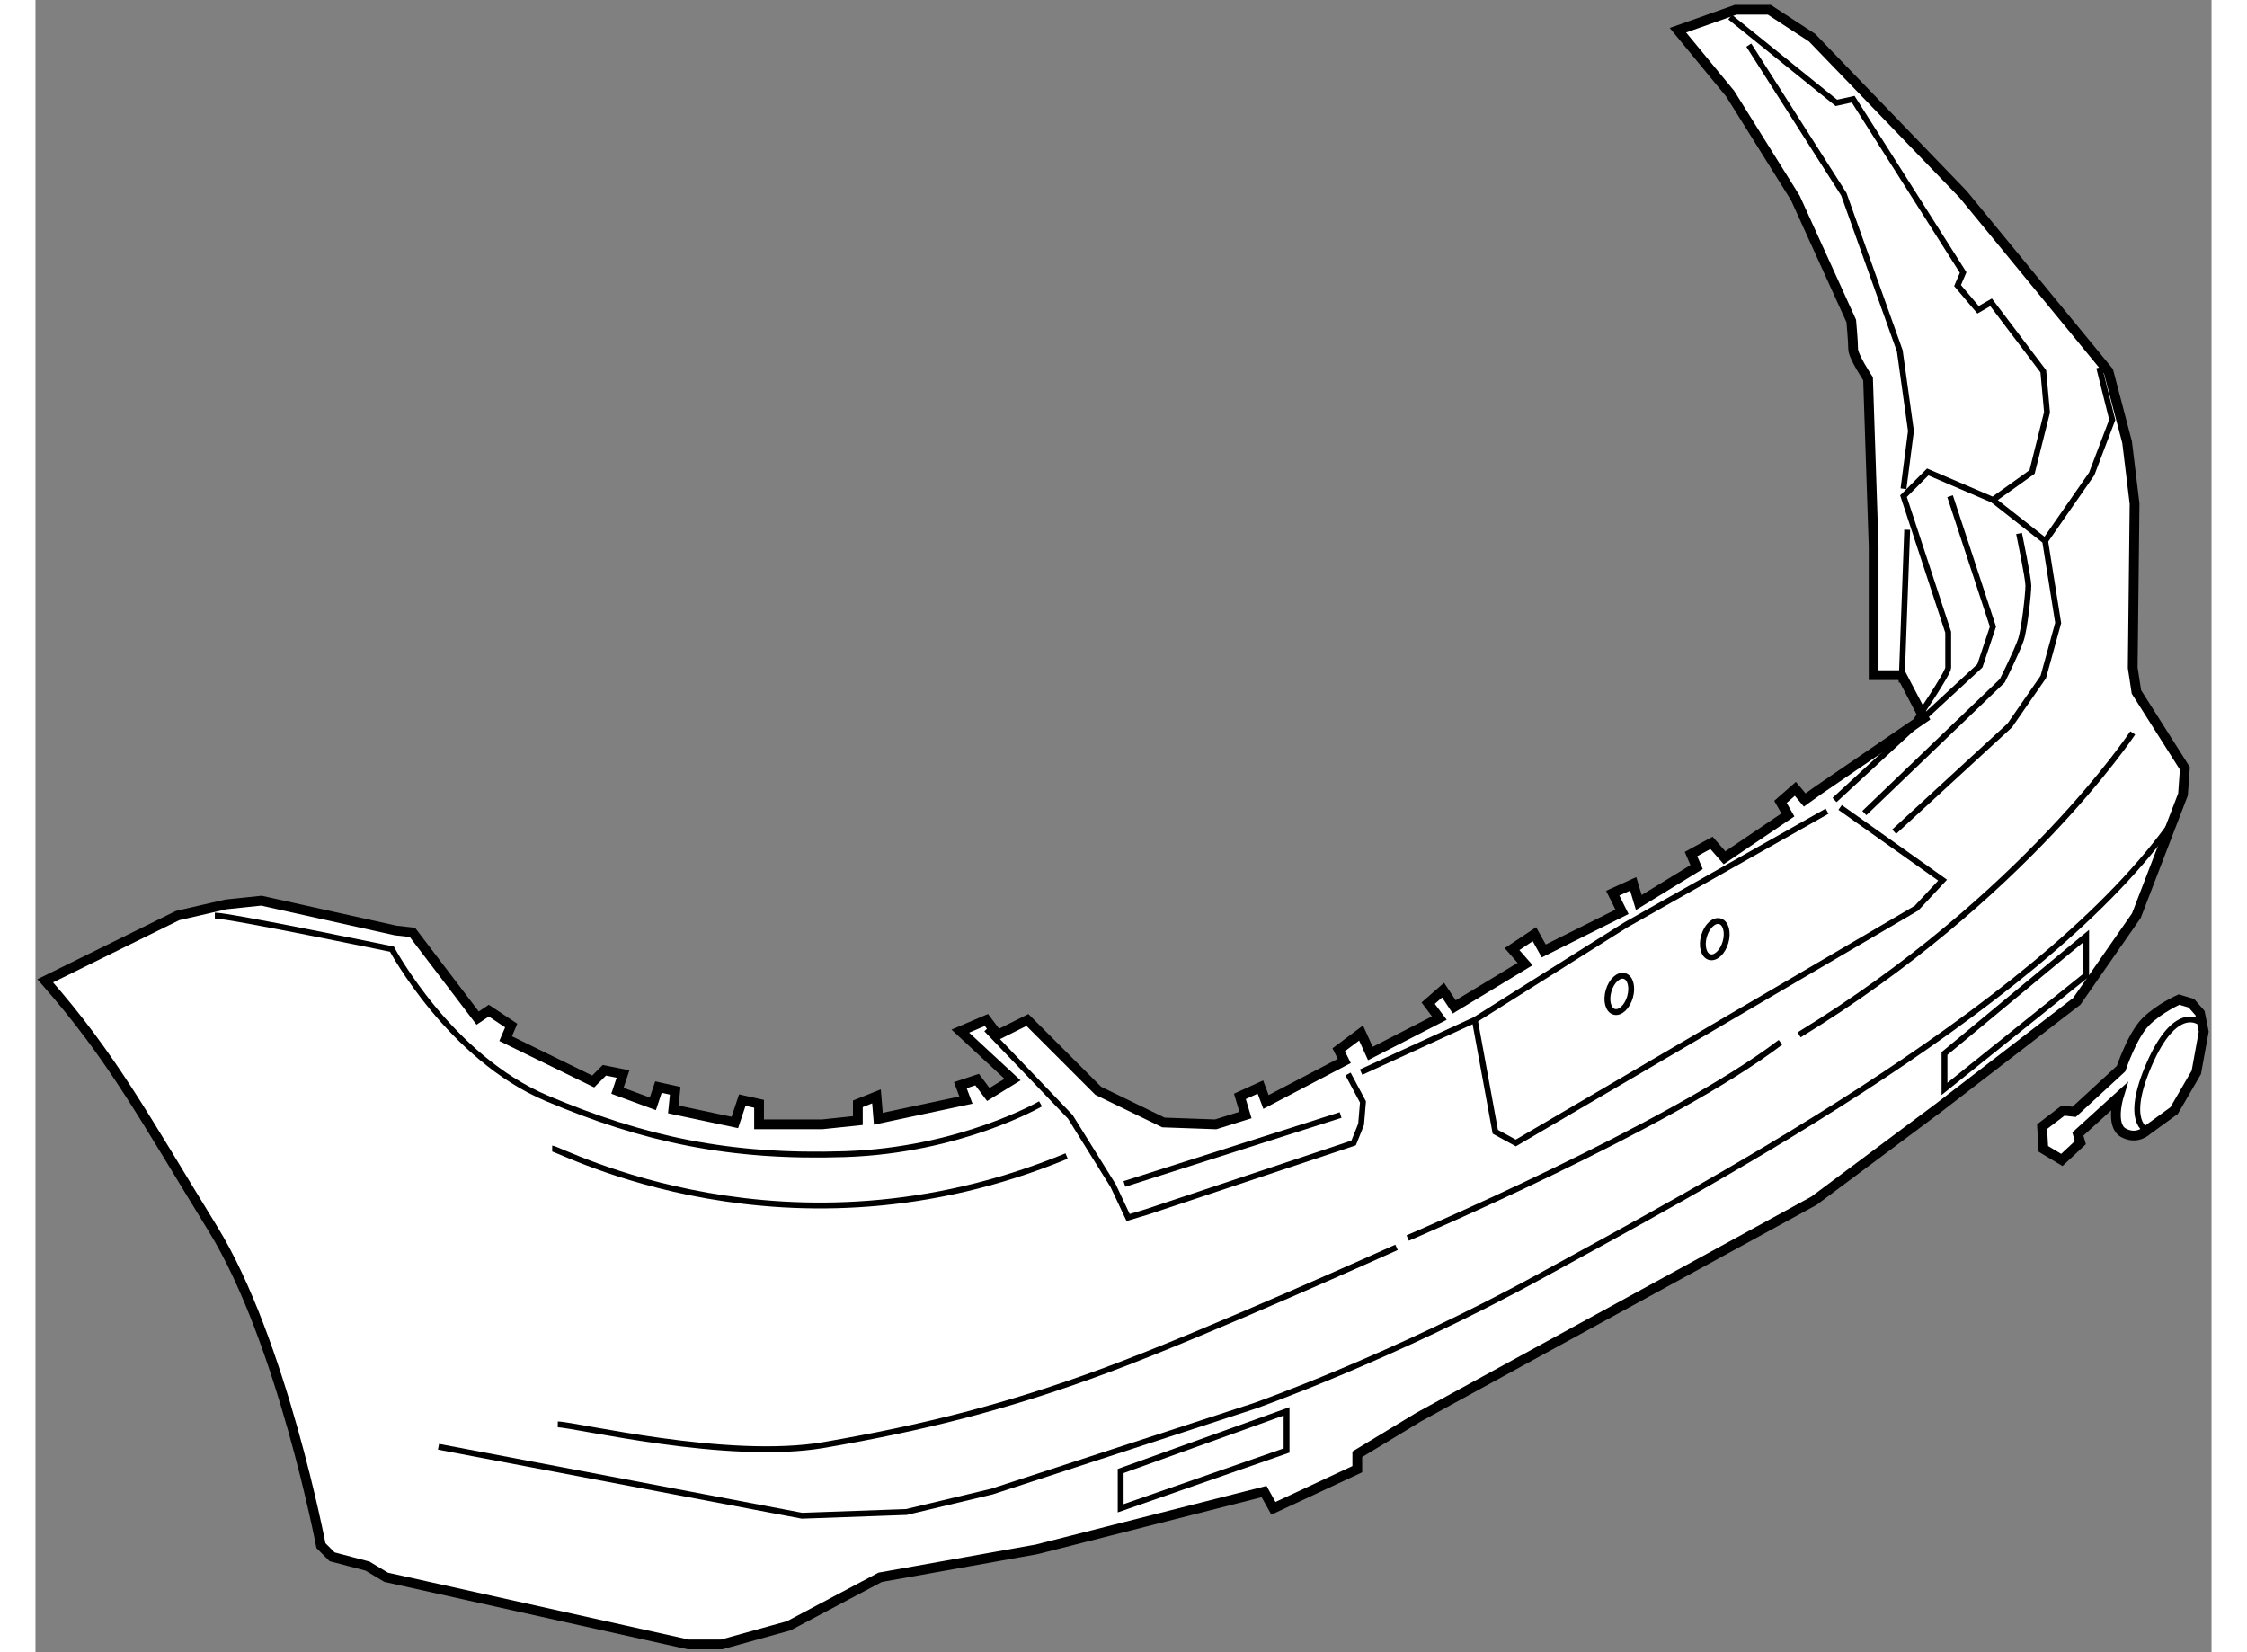
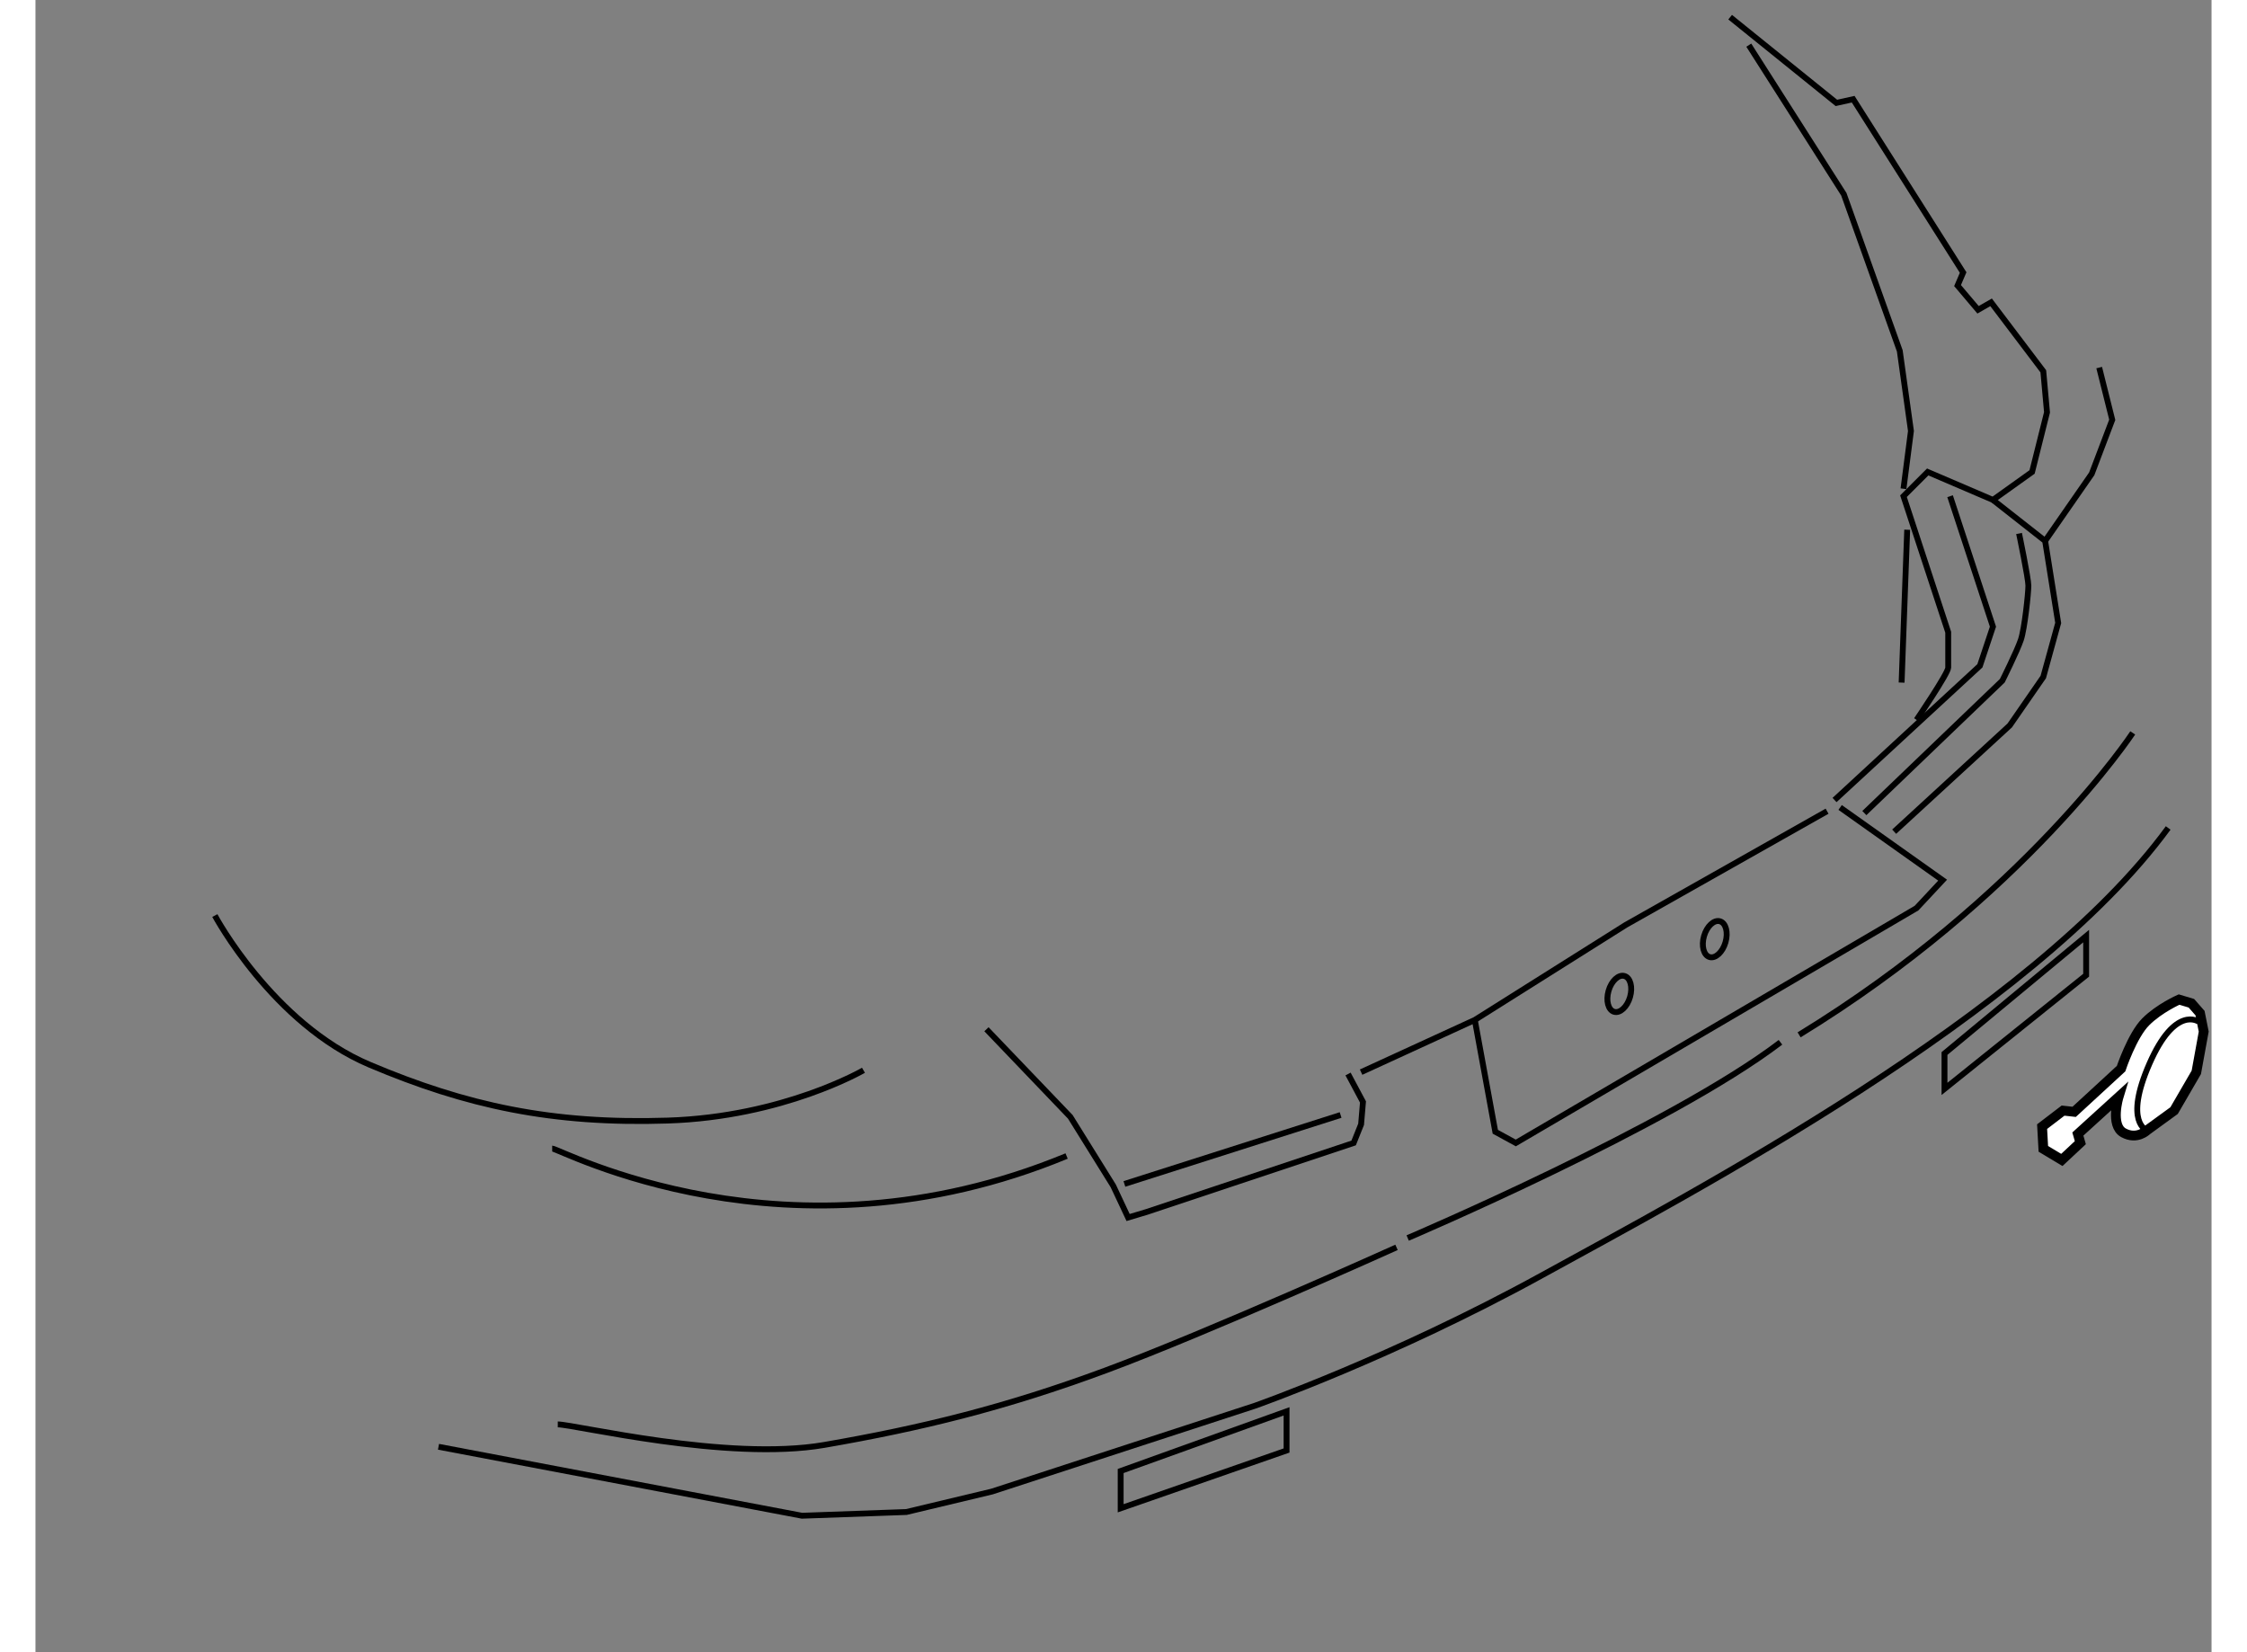
<svg xmlns="http://www.w3.org/2000/svg" version="1.1" x="0px" y="0px" width="244.8px" height="180px" viewBox="100.471 50.637 111.378 84.565" enable-background="new 0 0 244.8 180" xml:space="preserve">
  <rect x="100.471" y="50.637" width="111.378" height="84.565" fill="#808080" stroke="none" />
  <g>
-     <path fill="#FFFFFF" stroke="#000000" stroke-width="0.5" d="M100.971,100.837l6.773-3.339l2.48-0.572l1.813-0.19l6.869,1.526    l0.858,0.096l3.339,4.388l0.572-0.382l1.146,0.764l-0.286,0.668l4.483,2.194l0.572-0.573l0.954,0.191l-0.286,0.858l1.813,0.668    l0.286-0.858l0.858,0.19l-0.096,0.954l3.148,0.668l0.382-1.146l0.858,0.191v1.049h3.243l1.813-0.19v-0.858l0.953-0.382    l0.096,1.145l4.483-0.954l-0.286-0.763l0.858-0.286l0.573,0.763l1.24-0.763l-2.672-2.48l1.336-0.572l0.572,0.763l1.526-0.763    l3.625,3.625l3.339,1.622l2.671,0.095l1.526-0.477l-0.286-0.954l1.05-0.477l0.286,0.763l4.007-2.099l-0.286-0.572l1.145-0.858    l0.477,1.049l3.53-1.813l-0.572-0.763l0.763-0.668l0.572,0.858l3.626-2.194l-0.668-0.763l1.145-0.764l0.477,0.858l4.007-2.003    l-0.477-0.954l1.049-0.477l0.286,0.954l2.958-1.813l-0.286-0.667l1.049-0.572l0.668,0.763l3.243-2.194l-0.381-0.668l0.763-0.667    l0.478,0.572l0.667-0.478l5.438-3.72l-1.146-2.194h-1.431v-6.583l-0.286-8.585c0,0-0.763-1.145-0.763-1.526    c0-0.382-0.096-1.431-0.096-1.431l-2.862-6.296l-3.339-5.342l-2.671-3.243l2.957-1.049h1.718l2.193,1.431l7.728,8.014l7.441,9.063    l0.953,3.625l0.382,3.148l-0.095,8.395l0.19,1.24l2.48,3.911l-0.096,1.336l-2.385,6.2l-3.053,4.389l-7.06,5.438l-6.392,4.77    l-20.225,11.066l-3.147,1.908v0.763l-4.293,2.004l-0.478-0.858l-11.638,2.957l-8.014,1.431l-4.675,2.48l-3.435,0.954h-1.717    l-15.455-3.435l-0.954-0.572l-1.813-0.477l-0.572-0.572c0,0-2.003-10.494-5.533-16.218    C106.026,107.802,104.405,104.749,100.971,100.837z" />
-     <path fill="none" stroke="#000000" stroke-width="0.3" d="M109.652,97.498c0.763,0,9.063,1.718,9.063,1.718    s2.958,5.533,7.918,7.632c4.96,2.099,9.349,3.053,15.264,2.861c5.914-0.19,10.017-2.575,10.017-2.575" />
+     <path fill="none" stroke="#000000" stroke-width="0.3" d="M109.652,97.498s2.958,5.533,7.918,7.632c4.96,2.099,9.349,3.053,15.264,2.861c5.914-0.19,10.017-2.575,10.017-2.575" />
    <polyline fill="none" stroke="#000000" stroke-width="0.3" points="149.146,103.317 153.439,107.802 155.634,111.331     156.396,112.953 157.351,112.667 167.939,109.137 168.321,108.183 168.417,107.038 167.653,105.607   " />
    <line fill="none" stroke="#000000" stroke-width="0.3" x1="156.206" y1="111.235" x2="167.272" y2="107.706" />
    <path fill="none" stroke="#000000" stroke-width="0.3" d="M127.205,123.542c0.858,0,8.681,1.908,13.642,1.05    c4.961-0.859,9.254-1.908,14.405-3.816s14.882-6.296,14.882-6.296" />
    <path fill="none" stroke="#000000" stroke-width="0.3" d="M121.1,124.687l18.603,3.53l5.342-0.191l4.389-1.049l13.451-4.389    c0,0,7.06-2.48,14.691-6.678s25.089-13.355,32.054-22.896" />
    <path fill="none" stroke="#000000" stroke-width="0.3" d="M126.919,109.423c0.382,0,12.02,6.297,26.329,0.382" />
    <path fill="none" stroke="#000000" stroke-width="0.3" d="M196.75,87.481c0,0,1.621-2.385,1.621-2.671s0-1.813,0-1.813    l-2.289-6.964l1.24-1.24l3.339,1.431l2.003-1.431l0.764-3.053l-0.19-2.099l-2.672-3.53l-0.667,0.382l-1.05-1.24l0.286-0.667    l-5.628-8.872l-0.859,0.19l-5.438-4.388" />
    <polyline fill="none" stroke="#000000" stroke-width="0.3" points="188.164,52.948 193.029,60.58 195.892,68.593 196.464,72.695     196.082,75.652   " />
    <line fill="none" stroke="#000000" stroke-width="0.3" x1="195.986" y1="85.574" x2="196.272" y2="77.751" />
    <polyline fill="none" stroke="#000000" stroke-width="0.3" points="198.467,76.034 200.661,82.712 199.993,84.715 192.553,91.584       " />
    <polyline fill="none" stroke="#000000" stroke-width="0.3" points="200.661,76.225 203.332,78.323 204,82.521 203.237,85.288     201.52,87.768 195.605,93.205   " />
    <path fill="none" stroke="#000000" stroke-width="0.3" d="M194.079,92.252l7.06-6.773c0,0,0.763-1.526,0.953-2.099    c0.191-0.572,0.382-2.385,0.382-2.767c0-0.381-0.477-2.671-0.477-2.671" />
    <polyline fill="none" stroke="#000000" stroke-width="0.3" points="206.099,69.451 206.767,72.123 205.717,74.889 203.332,78.323       " />
    <polyline fill="none" stroke="#000000" stroke-width="0.3" points="168.321,105.512 174.141,102.841 181.868,97.976     192.171,92.156   " />
    <polyline fill="none" stroke="#000000" stroke-width="0.3" points="174.141,102.841 175.19,108.564 176.239,109.137     196.75,97.117 198.085,95.686 192.839,91.965   " />
    <path fill="none" stroke="#000000" stroke-width="0.3" d="M207.816,88.149c0,0-5.533,8.395-17.076,15.454" />
    <path fill="none" stroke="#000000" stroke-width="0.3" d="M170.706,114.002c0,0,13.451-5.724,19.08-10.017" />
    <polygon fill="none" stroke="#000000" stroke-width="0.3" points="156.015,127.835 156.015,125.927 164.506,122.874     164.506,124.878   " />
    <polygon fill="none" stroke="#000000" stroke-width="0.3" points="198.181,104.558 198.181,106.37 205.431,100.551     205.431,98.548   " />
    <ellipse transform="matrix(0.961 0.277 -0.277 0.961 35.276 -46.34)" fill="none" stroke="#000000" stroke-width="0.3" cx="181.465" cy="101.542" rx="0.572" ry="0.954" />
    <ellipse transform="matrix(0.961 0.278 -0.278 0.961 34.793 -47.926)" fill="none" stroke="#000000" stroke-width="0.3" cx="186.33" cy="98.681" rx="0.572" ry="0.953" />
  </g>
  <g>
    <path fill="#FFFFFF" stroke="#000000" stroke-width="0.5" d="M207.219,105.333c0,0,0.568-1.705,1.263-2.399    s1.705-1.137,1.705-1.137l0.631,0.189l0.442,0.505l0.189,0.947l-0.379,2.084l-1.137,1.958l-1.389,1.01c0,0-0.506,0.506-1.2,0.127    s-0.253-1.832-0.253-1.832l-2.084,1.895l0.127,0.442l-0.947,0.884l-0.947-0.568l-0.063-1.137l1.073-0.82l0.568,0.063    L207.219,105.333z" />
    <path fill="none" stroke="#000000" stroke-width="0.3" d="M211.196,102.934c0,0-1.199-0.884-2.525,2.146    c-1.326,3.031-0.126,3.41-0.126,3.41" />
  </g>
</svg>